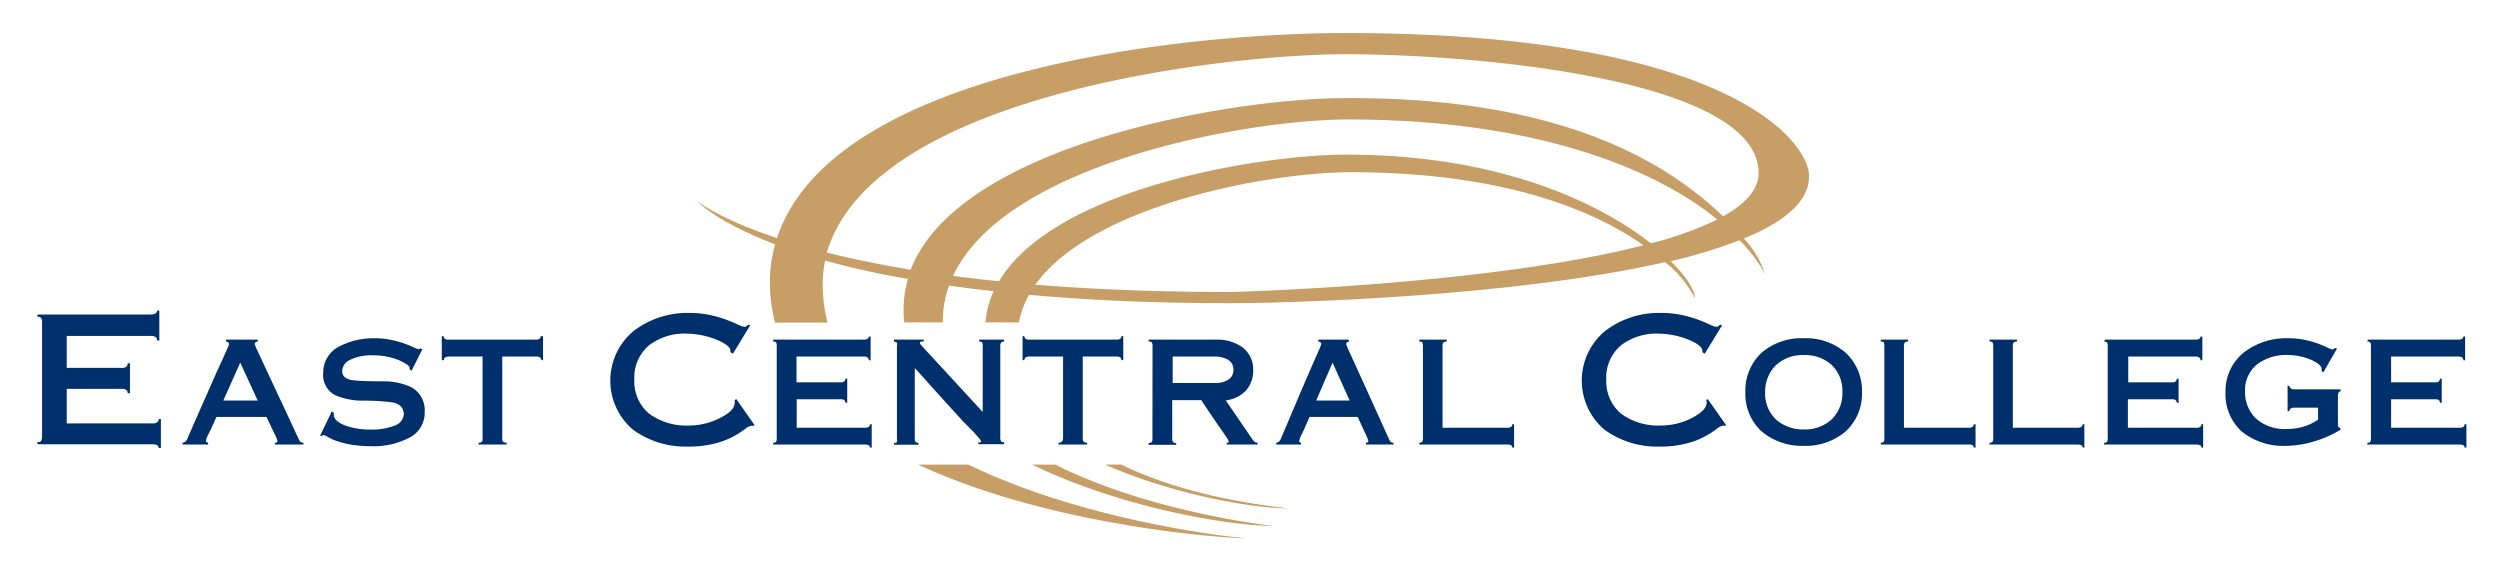
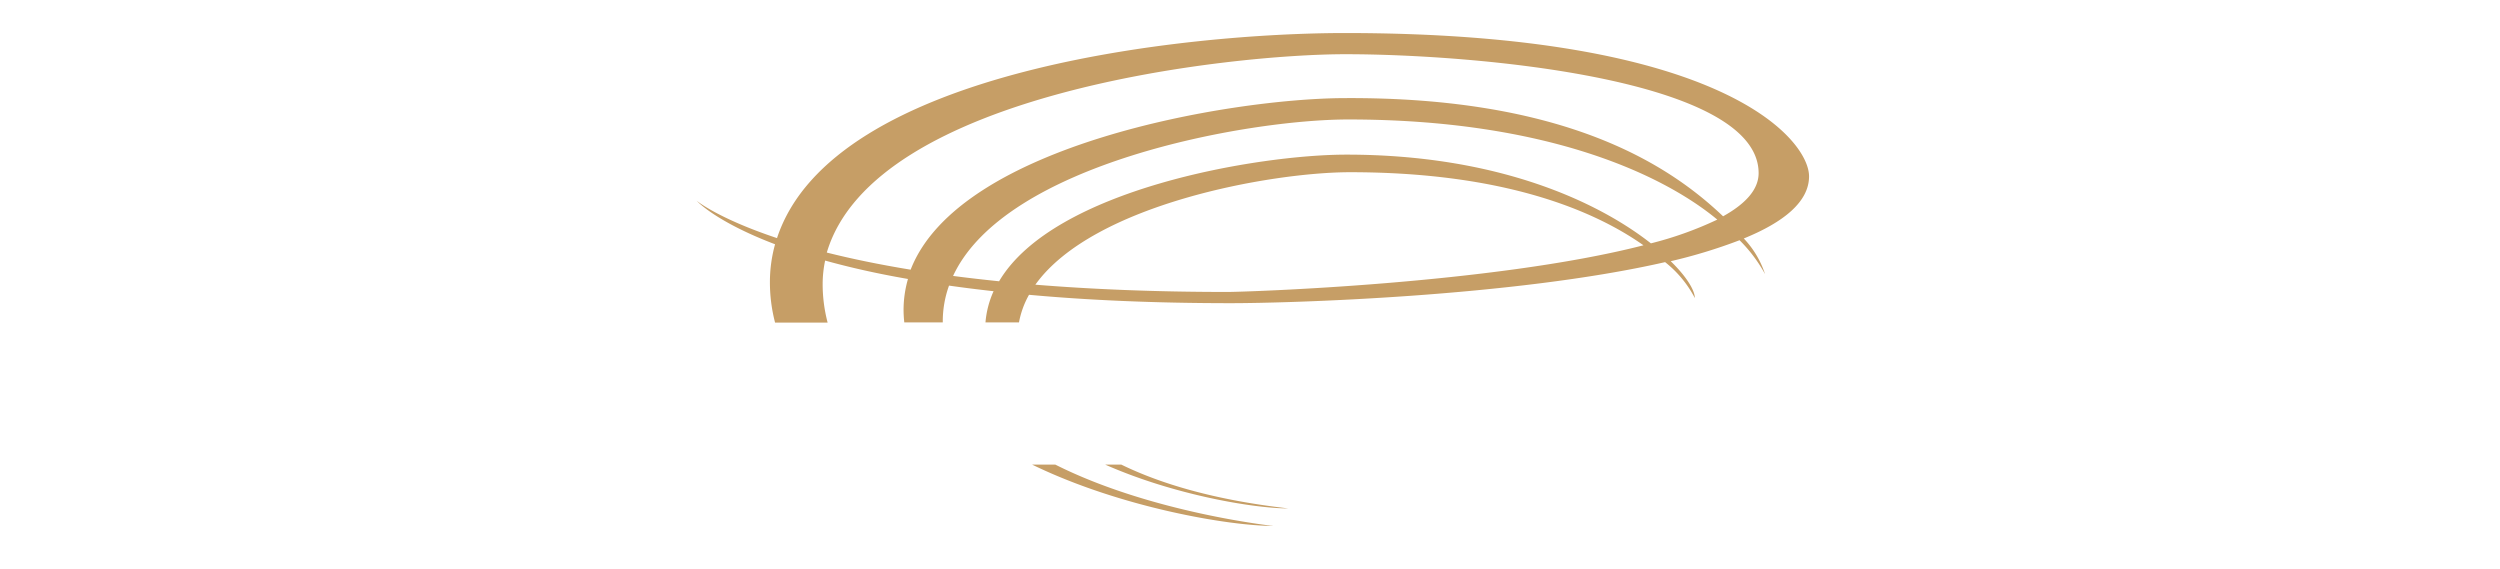
<svg xmlns="http://www.w3.org/2000/svg" id="Layer_1" data-name="Layer 1" viewBox="0 0 271.62 61.84">
  <defs>
    <style>.cls-1{fill:#00306b}.cls-2{fill:#c69e66}</style>
  </defs>
-   <path class="cls-1" d="M4.07 34.17H16.4a1 1 0 00.49-.11.37.37 0 00.17-.32h.25V37h-.25a.43.43 0 00-.14-.37.84.84 0 00-.54-.13H7.25v3.47h6a.71.71 0 00.48-.13.5.5 0 00.14-.37h.25v3.25h-.25a.4.4 0 00-.15-.35.76.76 0 00-.47-.12h-6V46h9.34a.75.75 0 00.5-.13.41.41 0 00.15-.34h.24v3.15h-.24a.36.36 0 00-.16-.31 1.07 1.07 0 00-.55-.1H4.07v-.25c.21 0 .35 0 .41-.15a1 1 0 00.09-.49V34.94a.55.55 0 00-.12-.4.49.49 0 00-.38-.12zM28 37.11a.54.54 0 00-.26.1.21.21 0 00-.07.17 5.39 5.39 0 00.3.72l.9 1.93 1.5 3.21c.6 1.28 1.31 2.79 2.11 4.53a1 1 0 00.16.23.54.54 0 00.33.1v.2h-3.1v-.2a.41.41 0 00.21-.05.15.15 0 00.07-.12 3.87 3.87 0 00-.34-.83c-.22-.46-.5-1.06-.86-1.8h-5.43c-.36.8-.64 1.41-.84 1.81a3.07 3.07 0 00-.31.76.22.22 0 00.05.14.31.31 0 00.19.09v.2h-2.78v-.2a.6.6 0 00.41-.23 1.66 1.66 0 00.2-.4c.82-1.88 1.51-3.45 2.08-4.73s1-2.29 1.36-3.05.6-1.33.76-1.69a3.59 3.59 0 00.24-.59.26.26 0 00-.11-.23.58.58 0 00-.21-.07v-.21H28zm-1.9 2.29l-1.84 4.12H28zM40.7 36.75a8.45 8.45 0 011.8.18 10.92 10.92 0 011.45.4c.41.15.74.29 1 .41a2.48 2.48 0 00.48.19.28.28 0 00.15 0l.1-.07.22.07-1.18 2.34-.22-.14a.12.12 0 000-.07.49.49 0 000-.12c0-.18-.37-.43-1.07-.77a7.18 7.18 0 00-2.85-.56 5.27 5.27 0 00-2.6.51 1.39 1.39 0 00-.8 1.22c0 .6.5.93 1.39 1s1.91.09 3.07.09a7 7 0 013.09.66 2.87 2.87 0 011.41 2.73 3 3 0 01-1.64 2.72 8.36 8.36 0 01-4.19.94 13.48 13.48 0 01-2.33-.2 10.33 10.33 0 01-1.52-.41 6.11 6.11 0 01-.87-.41 1 1 0 00-.41-.18.14.14 0 00-.11 0 .73.73 0 01-.09.08h-.21l1.27-2.65.23.12a.44.44 0 010 .1.53.53 0 000 .14c0 .45.42.83 1.16 1.13a7.83 7.83 0 002.82.47 6.72 6.72 0 002.63-.43 1.44 1.44 0 001-1.28c-.06-.73-.52-1.15-1.4-1.26a24.66 24.66 0 00-3-.17 7.56 7.56 0 01-3-.57 2.42 2.42 0 01-1.36-2.43 3.15 3.15 0 011.76-2.9 8.07 8.07 0 013.82-.88zM52.43 47.63v-8.89h-3.61a.89.89 0 00-.45.09.34.34 0 00-.14.3H48v-2.6h.2a.35.35 0 00.1.25.55.55 0 00.42.12h9.5a.62.62 0 00.4-.1.34.34 0 00.12-.27H59v2.6h-.2a.33.33 0 00-.11-.29.66.66 0 00-.43-.1h-3.69v8.91a.49.49 0 00.1.35.56.56 0 00.38.1v.2H52v-.2a.44.44 0 00.37-.12.54.54 0 00.06-.35zM81.51 35.34l-1.88 3.09-.27-.16v-.09a.49.49 0 000-.12c-.06-.39-.59-.78-1.57-1.18a9 9 0 00-3.13-.63 6.37 6.37 0 00-4.12 1.25 4.57 4.57 0 00-1.62 3.73 4.58 4.58 0 001.56 3.68 6.83 6.83 0 004.42 1.32 7.4 7.4 0 003.43-.87c1-.53 1.45-1 1.49-1.55a.47.47 0 000-.19v-.14l.17-.13 2 2.84-.13.07a.22.22 0 01-.1 0 .28.28 0 00-.13 0 1.27 1.27 0 00-.66.34 11.17 11.17 0 01-1.2.77 8.47 8.47 0 01-2 .79 11.23 11.23 0 01-3 .36 9.71 9.71 0 01-6-1.84 7 7 0 01.06-10.71A9.61 9.61 0 0174.86 34a10.44 10.44 0 012.24.22 13.29 13.29 0 011.8.51c.51.2.93.37 1.26.53a3.14 3.14 0 00.69.25.52.52 0 00.28-.08l.14-.15zM84 36.9h9.86a.7.7 0 00.39-.09.29.29 0 00.14-.25h.2v2.58h-.2a.37.37 0 00-.12-.29.65.65 0 00-.43-.11h-7.3v2.8h4.81a.58.58 0 00.38-.1.41.41 0 00.12-.3h.2v2.62h-.2a.32.32 0 00-.13-.29.61.61 0 00-.37-.09h-4.79v3.09H94a.67.67 0 00.4-.1.35.35 0 00.12-.28h.19v2.54h-.19a.28.28 0 00-.13-.25.93.93 0 00-.39-.08H84v-.2q.26 0 .33-.12a.69.69 0 00.06-.39V37.53a.5.5 0 00-.08-.33.43.43 0 00-.31-.09zM100.36 36.9v.21a1.24 1.24 0 00-.27 0 .16.16 0 00-.14.15s0 .09.09.18.2.24.4.46l.86.92 1.47 1.6 4 4.34V37.5a.4.4 0 00-.1-.32.43.43 0 00-.29-.07v-.21h2.71v.21a.4.4 0 00-.31.11.45.45 0 00-.1.31v10a.63.63 0 00.1.43.45.45 0 00.31.1v.2h-2.8v-.2a.59.59 0 00.23 0 .14.14 0 00.08-.11 1.12 1.12 0 00-.23-.34l-.61-.7-1-1c-.38-.4-.79-.85-1.24-1.36l-.92-1-1.25-1.39c-.45-.49-.84-.94-1.2-1.34s-.61-.68-.76-.82v7.65q0 .32.12.39a.47.47 0 00.29.08v.2h-2.66v-.2c.16 0 .27 0 .31-.12a.68.68 0 000-.33v-10a.91.91 0 000-.41c0-.09-.15-.13-.32-.13v-.23zM115.5 47.63v-8.89h-3.61a.89.89 0 00-.45.09.34.34 0 00-.14.3h-.2v-2.6h.2a.31.31 0 00.1.25.55.55 0 00.42.12h9.49a.63.63 0 00.41-.1.34.34 0 00.12-.27h.2v2.6h-.2a.36.36 0 00-.11-.29.66.66 0 00-.43-.1h-3.66v8.91a.49.49 0 00.1.35.56.56 0 00.38.1v.2H115v-.2a.44.44 0 00.37-.12.54.54 0 00.13-.35zM125.22 37.54a.47.47 0 00-.11-.36.46.46 0 00-.31-.07v-.21h7.36a4.66 4.66 0 012.85.85 3 3 0 011.15 2.43 3.25 3.25 0 01-.78 2.24 3.55 3.55 0 01-2.2 1.08l2.82 4.13a1.89 1.89 0 00.31.37.52.52 0 00.33.1v.2h-3.36v-.2a.33.33 0 00.15 0 .12.12 0 00.06-.12.74.74 0 00-.14-.32q-.15-.24-.48-.72c-.22-.31-.53-.75-.91-1.31s-.87-1.28-1.45-2.16h-3.15v4.19a.52.52 0 00.11.39.47.47 0 00.32.08v.2h-3v-.2a.53.53 0 00.3-.07.44.44 0 00.12-.37zm2.19 1.2v2.87h4.66a2.46 2.46 0 001.36-.35 1.2 1.2 0 00.58-1.08 1.22 1.22 0 00-.63-1.12 2.84 2.84 0 00-1.44-.32zM146.58 37.11a.54.54 0 00-.25.1.24.24 0 00-.07.17 6.13 6.13 0 00.29.72l.88 1.93 1.46 3.21 2.05 4.53a.76.76 0 00.15.23.47.47 0 00.31.1v.2h-3v-.2a.39.39 0 00.2-.05.13.13 0 00.07-.12 3.59 3.59 0 00-.33-.83l-.83-1.8h-5.23c-.35.8-.62 1.41-.81 1.81a2.54 2.54 0 00-.3.76.21.21 0 000 .14.31.31 0 00.19.09v.2h-2.7v-.2a.55.55 0 00.39-.23 1.66 1.66 0 00.2-.4c.79-1.88 1.47-3.45 2-4.73l1.32-3.05c.34-.77.59-1.33.74-1.69a3.59 3.59 0 00.24-.59.26.26 0 00-.11-.23.48.48 0 00-.21-.07v-.21h3.3zm-1.8 2.29L143 43.52h3.64zM157.19 36.9v.21a.53.53 0 00-.35.09.46.46 0 00-.11.34v8.93h7a.8.8 0 00.44-.09.35.35 0 00.14-.29h.19v2.54h-.19a.29.29 0 00-.14-.26.84.84 0 00-.41-.07h-9.56v-.2q.26 0 .33-.12a.62.62 0 00.07-.33v-10a1 1 0 00-.06-.4c0-.1-.15-.14-.34-.14v-.21zM187.1 35.34l-1.88 3.09-.26-.16v-.09a.49.49 0 000-.12c-.06-.39-.59-.78-1.57-1.18a9 9 0 00-3.13-.63 6.39 6.39 0 00-4.12 1.25 4.57 4.57 0 00-1.62 3.73 4.61 4.61 0 001.56 3.68 6.83 6.83 0 004.42 1.32 7.4 7.4 0 003.43-.87c.95-.53 1.44-1 1.49-1.55a.47.47 0 000-.19l-.05-.14.17-.13 2 2.84-.13.07a.16.16 0 01-.09 0 .32.32 0 00-.14 0 1.27 1.27 0 00-.66.34 11.17 11.17 0 01-1.2.77 8.47 8.47 0 01-2 .79 11.23 11.23 0 01-3 .36 9.71 9.71 0 01-6-1.84 7 7 0 01.06-10.71 9.61 9.61 0 016.07-1.97 10.44 10.44 0 012.24.22 13.29 13.29 0 011.8.51c.52.2.94.37 1.27.53a3 3 0 00.68.25.52.52 0 00.28-.08l.14-.15zM196 36.75a6.58 6.58 0 014.56 1.6 5.65 5.65 0 011.74 4.25 5.55 5.55 0 01-1.77 4.27 6.69 6.69 0 01-4.53 1.57 6.81 6.81 0 01-4.63-1.59 5.55 5.55 0 01-1.74-4.25 5.64 5.64 0 011.71-4.23 6.62 6.62 0 014.66-1.62zm0 1.83a4.19 4.19 0 00-3.14 1.19 4 4 0 00-1.08 2.83 3.87 3.87 0 001.2 3 4.44 4.44 0 003 1.06 4.29 4.29 0 003-1.07 3.93 3.93 0 001.19-3 3.85 3.85 0 00-1.23-3 4.28 4.28 0 00-3-1.01zM207.31 36.9v.21a.54.54 0 00-.35.09.46.46 0 00-.1.34v8.93h7a.78.78 0 00.44-.09.33.33 0 00.14-.29h.2v2.54h-.2a.28.28 0 00-.13-.26.91.91 0 00-.42-.07h-9.55v-.2a.38.38 0 00.33-.12.54.54 0 00.06-.33v-10a.88.88 0 00-.05-.4c0-.1-.16-.14-.34-.14v-.21zM219.15 36.9v.21a.53.53 0 00-.35.09.46.46 0 00-.11.34v8.93h7a.8.8 0 00.44-.09.35.35 0 00.14-.29h.19v2.54h-.19a.29.29 0 00-.14-.26.86.86 0 00-.41-.07h-9.56v-.2q.25 0 .33-.12a.62.62 0 00.07-.33v-10a1 1 0 00-.06-.4c0-.1-.15-.14-.34-.14v-.21zM228.69 36.9h9.86a.7.7 0 00.39-.09.29.29 0 00.14-.25h.2v2.58h-.2a.37.37 0 00-.12-.29.65.65 0 00-.43-.11h-7.3v2.8H236a.58.58 0 00.38-.1.41.41 0 00.12-.3h.2v2.62h-.2a.35.35 0 00-.13-.29.61.61 0 00-.37-.09h-4.81v3.09h7.47a.67.67 0 00.4-.1.35.35 0 00.12-.28h.19v2.54h-.19a.3.3 0 00-.13-.25.93.93 0 00-.44-.08h-10v-.2q.26 0 .33-.12a.69.69 0 00.06-.39V37.53a.5.5 0 00-.09-.33.41.41 0 00-.3-.09zM248.57 36.75a8.76 8.76 0 011.86.18 10.24 10.24 0 011.44.41q.62.24 1 .42a2.33 2.33 0 00.51.21.29.29 0 00.19-.06l.14-.11.2.07-1.48 2.58-.19-.14a.38.38 0 010-.1.37.37 0 000-.12c0-.34-.42-.67-1.15-1a6.56 6.56 0 00-2.51-.52 5.26 5.26 0 00-3.33 1 3.59 3.59 0 00-1.33 2.93 4 4 0 001.13 2.92 4.65 4.65 0 003.35 1.19 6.39 6.39 0 001.91-.27 5.26 5.26 0 001.54-.75v-1.3h-2.58a.72.72 0 00-.41.11.34.34 0 00-.12.27h-.2v-2.75h.2a.35.35 0 00.13.27.69.69 0 00.43.11h5v.2a.31.31 0 00-.22.18.74.74 0 00-.07.37v3.06a.43.43 0 00.07.28.36.36 0 00.2.11v.2a12.17 12.17 0 01-2.57 1.17 11.19 11.19 0 01-3.35.57 7.17 7.17 0 01-4.79-1.55 5.43 5.43 0 01-1.77-4.29 5.35 5.35 0 012.05-4.35 7.52 7.52 0 014.72-1.5zM257.25 36.9h9.86a.75.75 0 00.39-.09.28.28 0 00.13-.25h.2v2.58h-.2a.33.33 0 00-.11-.29.67.67 0 00-.43-.11h-7.3v2.8h4.8a.56.56 0 00.38-.1.41.41 0 00.12-.3h.2v2.62h-.2a.34.34 0 00-.12-.29.64.64 0 00-.38-.09h-4.8v3.09h7.46a.67.67 0 00.4-.1.35.35 0 00.12-.28h.2v2.54h-.2a.28.28 0 00-.13-.25.88.88 0 00-.43-.08h-10v-.2c.16 0 .28 0 .32-.12a.68.68 0 00.07-.39V37.53a.5.5 0 00-.09-.33.41.41 0 00-.3-.09z" />
-   <path class="cls-2" d="M83.65 30.66a17.31 17.31 0 00.56 4.39h5.71a16.46 16.46 0 01-.54-4.21 12.41 12.41 0 01.27-2.53c2.55.71 5.53 1.4 9 2a12.2 12.2 0 00-.48 3.34 12.48 12.48 0 00.08 1.38h4.18v-.14a11.47 11.47 0 01.68-3.86c1.53.22 3.14.42 4.84.61a10.28 10.28 0 00-.88 3.39h3.64a9.74 9.74 0 011.09-3c6.24.57 13.5.91 21.95.91 6 0 30.57-.67 47.16-4.46a12.09 12.09 0 013.23 3.9c0-.81-.87-2.3-2.62-4A57.06 57.06 0 00189 26.1a16 16 0 012.77 3.68 10.32 10.32 0 00-2.31-3.87c4.35-1.77 7.09-4 7.09-6.75 0-3.93-9.2-15.57-50.43-15.57-16.68 0-55.6 3.78-61.7 22.28-6.45-2.15-8.73-4.06-8.73-4.06s2 2.25 8.52 4.73a15.35 15.35 0 00-.56 4.12zm49.73 1.06c-7.95 0-14.87-.3-20.89-.79 6.27-8.77 25.71-12.22 34.19-12.22 16.8 0 26.56 4.19 31.88 7.94-16.41 4.22-43.34 5.07-45.18 5.07zm46-5.27c-5.72-4.5-16.62-9.65-33.09-9.65-9.53 0-31.81 3.72-37.74 13.76-1.74-.18-3.4-.37-5-.58 5.69-12.25 31.93-17 42.94-17 21.54 0 34.21 6 40.09 10.88a38.86 38.86 0 01-7.25 2.59zM146.17 5.89c14 0 44.9 2.65 44.9 12.92 0 1.8-1.45 3.35-3.86 4.69-5.87-5.59-17.14-13-41.27-12.84-12.22.07-41.7 5-47 18.64-3.49-.57-6.52-1.21-9.11-1.86C95 10 133.86 5.89 146.17 5.89zM120.08 50.48c7.54 3.33 16.23 4.76 19.91 4.76-8-.91-13.87-2.67-18.16-4.76zM112.14 50.48c9.58 4.66 21.39 6.66 26.19 6.66 0 0-13.26-1.42-23.67-6.66zM99.77 50.48c14 6.54 32.63 8 35.73 8-.78 0-17.25-1.66-30.28-8z" />
+   <path class="cls-2" d="M83.65 30.66a17.31 17.31 0 00.56 4.39h5.71a16.46 16.46 0 01-.54-4.21 12.41 12.41 0 01.27-2.53c2.55.71 5.53 1.4 9 2a12.2 12.2 0 00-.48 3.34 12.48 12.48 0 00.08 1.38h4.18v-.14a11.47 11.47 0 01.68-3.86c1.53.22 3.14.42 4.84.61a10.28 10.28 0 00-.88 3.39h3.64a9.74 9.74 0 011.09-3c6.24.57 13.5.91 21.95.91 6 0 30.57-.67 47.16-4.46a12.09 12.09 0 013.23 3.9c0-.81-.87-2.3-2.62-4A57.06 57.06 0 00189 26.1a16 16 0 012.77 3.68 10.32 10.32 0 00-2.31-3.87c4.35-1.77 7.09-4 7.09-6.75 0-3.93-9.2-15.57-50.43-15.57-16.68 0-55.6 3.78-61.7 22.28-6.45-2.15-8.73-4.06-8.73-4.06s2 2.25 8.52 4.73a15.35 15.35 0 00-.56 4.12zm49.73 1.06c-7.95 0-14.87-.3-20.89-.79 6.27-8.77 25.71-12.22 34.19-12.22 16.8 0 26.56 4.19 31.88 7.94-16.41 4.22-43.34 5.07-45.18 5.07zm46-5.27c-5.72-4.5-16.62-9.65-33.09-9.65-9.53 0-31.81 3.72-37.74 13.76-1.74-.18-3.4-.37-5-.58 5.69-12.25 31.93-17 42.94-17 21.54 0 34.21 6 40.09 10.88a38.86 38.86 0 01-7.25 2.59zM146.17 5.89c14 0 44.9 2.65 44.9 12.92 0 1.8-1.45 3.35-3.86 4.69-5.87-5.59-17.14-13-41.27-12.84-12.22.07-41.7 5-47 18.64-3.49-.57-6.52-1.21-9.11-1.86C95 10 133.86 5.89 146.17 5.89zM120.08 50.48c7.54 3.33 16.23 4.76 19.91 4.76-8-.91-13.87-2.67-18.16-4.76zM112.14 50.48c9.58 4.66 21.39 6.66 26.19 6.66 0 0-13.26-1.42-23.67-6.66zM99.77 50.48z" />
</svg>